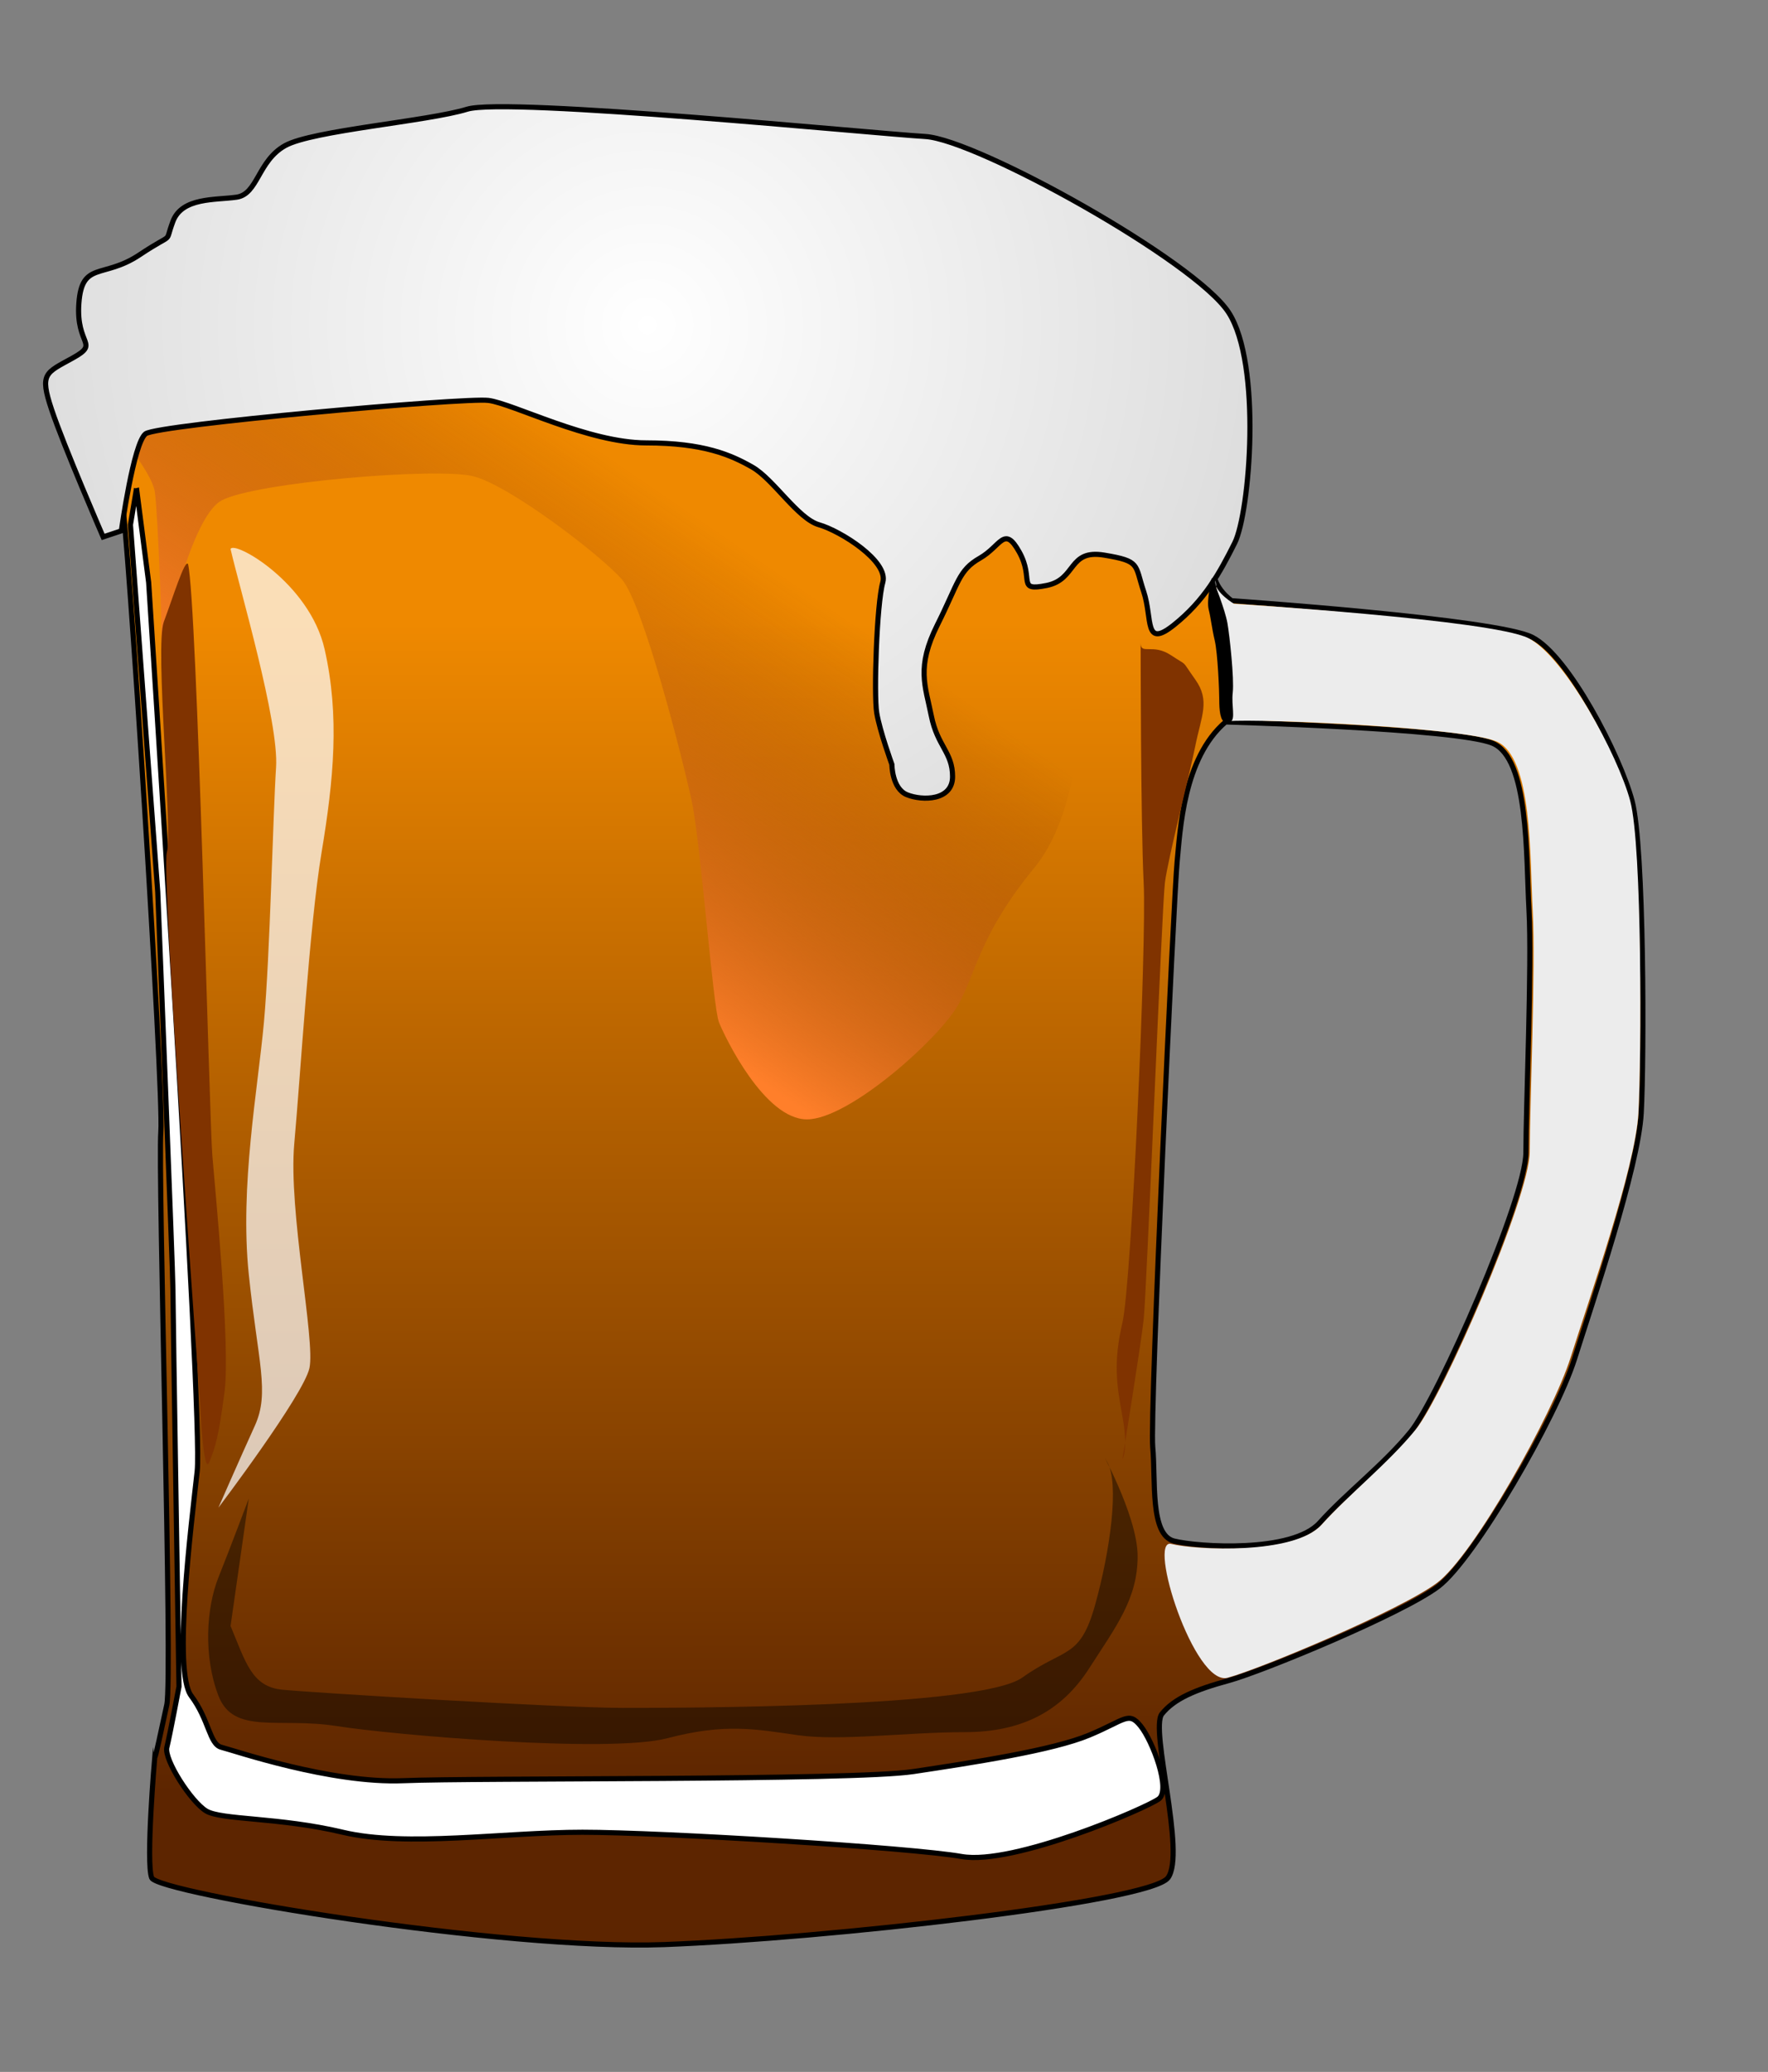
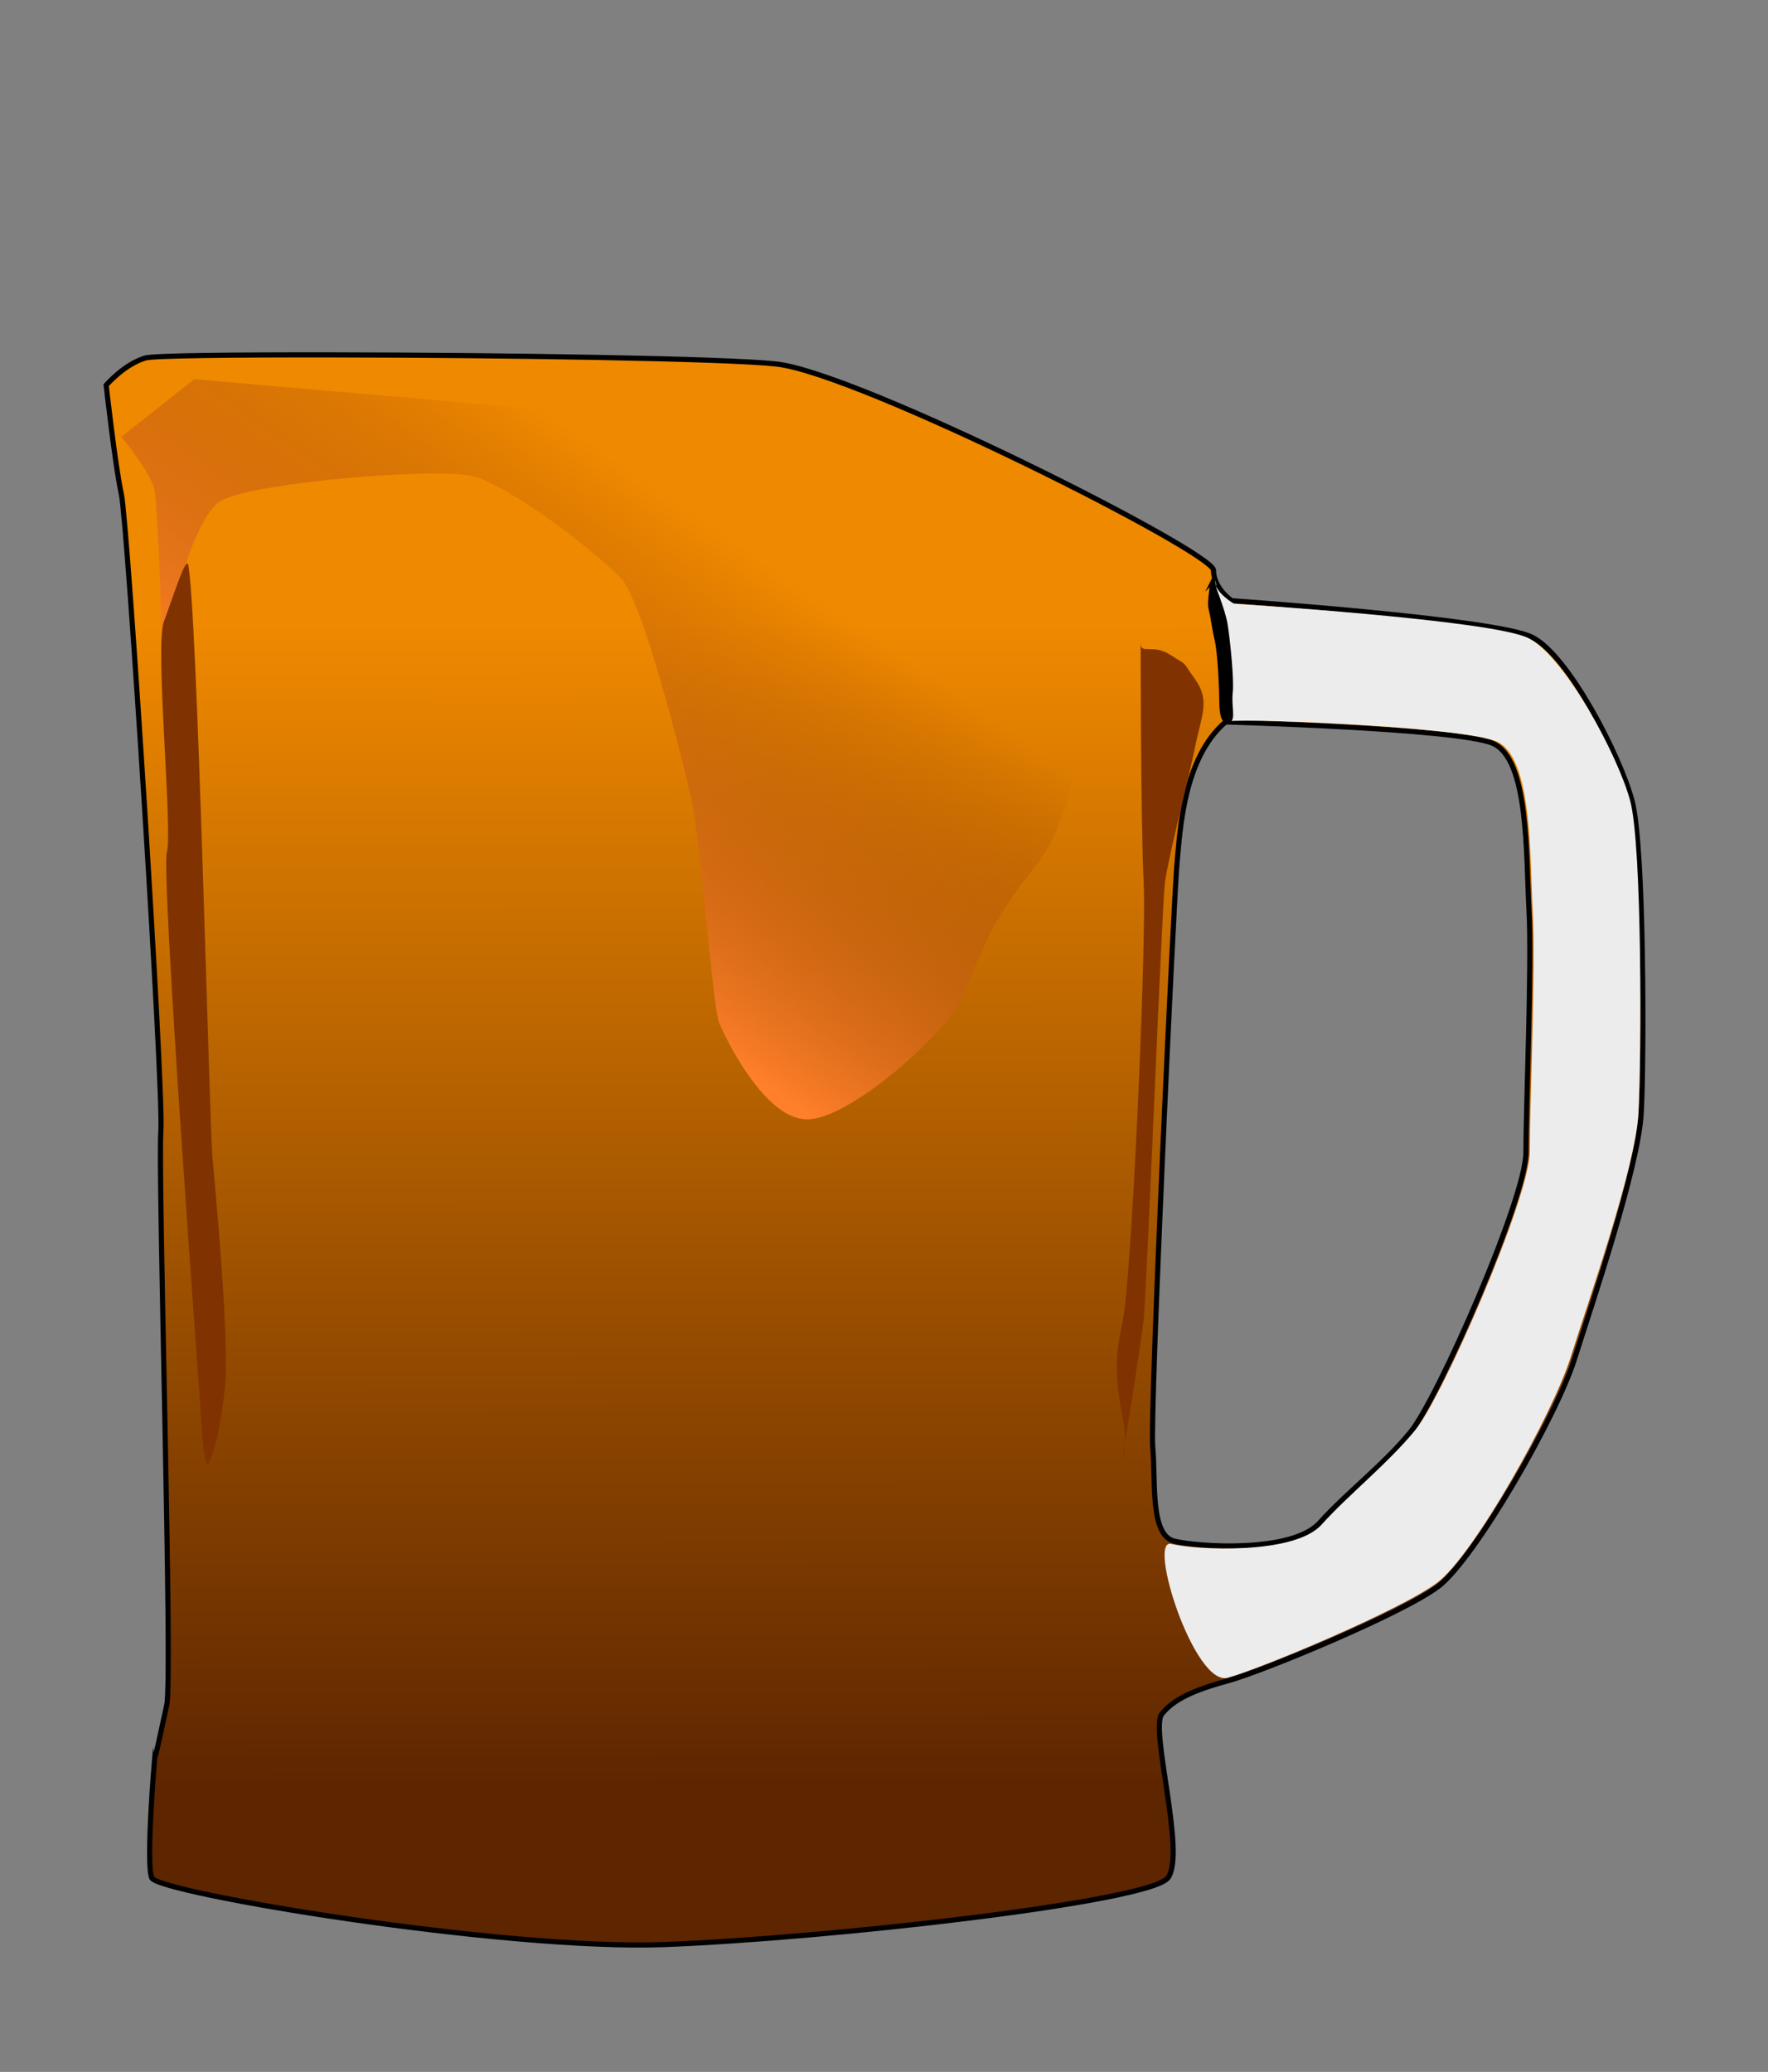
<svg xmlns="http://www.w3.org/2000/svg" version="1.1" viewBox="0 0 344.52 403.76">
  <rect x="0" y="0" width="344.52" height="403.76" fill="#808080" stroke="none" />
  <defs>
    <linearGradient id="c" x1="121.87" x2="122.01" y1="121.23" y2="349.41" gradientUnits="userSpaceOnUse">
      <stop stop-color="#ef8900" offset="0" />
      <stop stop-color="#5d2500" offset="1" />
    </linearGradient>
    <radialGradient id="a" cx="126.23" cy="45.06" r="117.84" gradientTransform="matrix(1.755 6.3148e-8 -1.0548e-8 1.766 -95.321 -16.223)" gradientUnits="userSpaceOnUse">
      <stop stop-color="#fff" offset="0" />
      <stop stop-color="#c5c5c5" offset="1" />
    </radialGradient>
    <linearGradient id="b" x1="113.13" x2="160.42" y1="186.8" y2="117.64" gradientUnits="userSpaceOnUse">
      <stop stop-color="#ff7f2a" offset="0" />
      <stop stop-color="#813300" stop-opacity="0" offset="1" />
    </linearGradient>
  </defs>
  <g transform="translate(-206.15 -216.44)">
    <path transform="translate(206.15 216.44)" d="m64.875 69.156c-19.529-0.024-34.948 0.151-36.5 0.594-4.138 1.182-7.687 5.312-7.687 5.312s1.786 15.961 2.968 21.282c1.183 5.316 8.279 115.88 7.688 124.16s2.338 106.4 1.156 111.72c-1.108 4.99-2.21 10.49-2.344 10.19-0.033 0.38-1.765 20.6-0.594 23.53 1.183 2.95 68.576 14.18 99.908 13 31.33-1.18 94.58-8.27 98.12-13 3.55-4.73-3.55-28.98-1.18-31.94 2.36-2.96 6.49-4.73 13-6.5 6.5-1.77 33.71-12.99 40.81-18.31 7.09-5.32 23.05-33.11 26.59-44.35 3.55-11.23 12.41-37.26 13-47.9s0.59-52.01-1.78-60.88c-2.36-8.86-12.4-28.36-19.5-31.9-7.09-3.55-58.53-7.1-58.53-7.1s-3.53-2.39-3.53-5.94c0-3.54-69.17-38.409-85.13-40.182-9.97-1.109-53.917-1.741-86.465-1.782zm173.94 71.534c-0.59 0 44.94 1.2 52.03 4.15 7.1 2.96 6.51 21.86 7.1 32.5s-0.6 38.42-0.6 47.28c0 8.87-17.14 47.91-22.46 54.41-5.33 6.5-12.4 11.81-17.72 17.72s-23.65 4.74-28.38 3.56-3.56-11.84-4.16-18.34c-0.59-6.5 4.16-108.18 4.76-114.09 0.59-5.92 1.16-20.1 9.43-27.19z" fill="url(#c)" stroke="#000" stroke-width="1px" />
    <path transform="translate(206.15 216.44)" d="m31.331 128.28s5.32-27.193 11.823-30.74c6.503-3.547 41.972-6.503 49.066-4.729 7.094 1.774 24.828 15.37 28.966 20.099 4.138 4.729 11.823 34.878 13.596 43.154 1.774 8.276 4.138 40.198 5.32 43.154 1.182 2.956 8.867 18.917 17.143 18.917 8.276 0 26.011-15.961 29.558-22.464 3.547-6.503 4.138-13.596 14.779-26.602 10.641-13.005 8.276-37.834 12.414-43.154 4.138-5.32 1.182-8.867 5.912-5.912s7.094 7.685 10.641 3.547c3.547-4.138-15.37-34.287-15.37-34.287l-177.34-15.369-14.184 11.232s5.912 7.094 6.503 10.641c0.591 3.547 1.774 33.105 1.182 32.513z" fill="url(#b)" />
-     <path transform="translate(206.15 216.44)" d="m23.646 103.45s2.365-17.143 4.729-18.917c2.365-1.774 62.071-7.094 66.8-6.503 4.729 0.591 19.508 8.276 30.74 8.276s16.552 2.365 20.69 4.729c4.138 2.365 8.867 10.05 13.005 11.232 4.138 1.182 13.596 7.094 12.414 11.232-1.182 4.138-1.773 21.873-1.182 25.42 0.591 3.547 2.956 10.05 2.956 10.05s0 4.729 2.956 5.912 8.867 1.182 8.867-3.547-2.956-5.912-4.138-11.823-2.956-9.458 1.182-17.735c4.138-8.276 4.138-10.641 8.276-13.005 4.138-2.365 4.729-6.503 7.685-1.182s-0.591 7.685 5.32 6.503c5.912-1.182 4.138-7.094 11.232-5.912 7.094 1.182 5.912 1.774 7.685 7.094 1.774 5.32 0 11.232 5.912 6.503 5.912-4.729 8.867-10.05 11.823-15.961 2.956-5.912 5.32-34.878-1.182-44.928s-49.066-33.696-59.115-34.287c-10.05-0.591-81.579-7.685-89.264-5.32s-30.149 4.138-35.469 7.094c-5.32 2.956-5.32 9.458-9.458 10.05-4.138 0.591-10.641 0-12.414 4.729-1.774 4.729 0.591 1.774-6.503 6.503s-11.232 1.182-11.823 9.458c-0.591 8.276 4.138 7.685-1.182 10.641-5.32 2.956-6.503 2.956-4.138 10.05 2.365 7.094 10.05 24.828 10.05 24.828l3.547-1.182z" fill="url(#a)" stroke="#000" stroke-width="1px" />
-     <path transform="translate(206.15 216.44)" d="m26.602 95.175 2.365 18.326s10.641 162.57 9.458 173.21c-1.182 10.641-4.729 39.016-1.182 43.745 3.547 4.729 3.547 9.458 5.912 10.05 2.365 0.591 21.281 7.094 35.469 6.503 14.188-0.591 87.49 0 99.314-1.774 11.823-1.773 27.193-4.138 34.287-7.094 7.094-2.956 7.685-4.729 10.05-1.774 2.365 2.956 5.912 12.414 3.547 14.188-2.365 1.774-28.375 13.005-38.425 11.232-10.05-1.774-58.524-4.729-73.894-4.729s-34.287 2.956-46.701 0-23.646-2.365-26.602-4.138c-2.956-1.774-8.276-10.05-7.685-12.414 0.591-2.365 2.365-11.823 2.365-11.823s-1.182-73.894-1.182-77.441c0-3.547-2.956-77.441-2.956-77.441l-5.32-71.529 1.182-7.094z" fill="#fff" stroke="#000" stroke-width="1px" />
    <path transform="translate(206.15 216.44)" d="m222.27 125.32s0 34.878 0.591 46.701-2.365 78.032-4.138 85.717-1.182 11.823 0 18.326c1.182 6.503 0 8.276 0 8.276s3.547-21.873 4.138-27.193c0.591-5.32 3.547-80.397 4.138-85.126 0.591-4.729 4.729-20.69 5.912-26.602 1.182-5.912 2.956-8.867 0-13.005-2.956-4.138-1.182-2.365-4.729-4.729s-5.912 0-5.912-2.365z" fill="#803300" />
    <path transform="translate(206.15 216.44)" d="m36.651 109.95c1.774 7.685 4.138 108.18 4.729 115.27 0.591 7.094 3.547 37.243 2.365 46.11-1.182 8.867-1.774 10.641-2.956 13.596-1.182 2.956-1.774-11.232-1.774-11.232s-7.685-103.45-6.503-107.59c1.182-4.138-2.365-40.198-0.591-44.928 1.774-4.729 4.138-12.414 4.729-11.232z" fill="#803300" />
-     <path transform="translate(206.15 216.44)" d="m44.928 316.86c2.956 7.094 4.138 11.823 10.05 12.414 5.912 0.591 54.386 3.547 66.209 3.547s69.756 0 78.032-5.912c8.276-5.912 11.232-3.547 14.188-14.188 2.956-10.641 4.729-23.646 2.365-27.784-2.365-4.138 5.912 10.05 5.912 18.326 0 8.276-4.138 13.596-9.458 21.873-5.32 8.276-13.005 12.414-24.237 12.414s-24.237 1.773-32.513 0.591c-8.276-1.182-14.188-2.365-25.42 0.591s-53.204-0.591-64.436-2.365-20.099 1.774-23.055-5.912c-2.956-7.685-2.365-17.143 0-23.055 2.365-5.912 5.912-15.37 5.912-15.37l-3.547 24.828z" fill-opacity=".438" />
-     <path transform="translate(206.15 216.44)" d="m44.928 107c1.774 7.685 9.458 33.696 8.867 42.563-0.591 8.867-1.182 36.651-2.365 49.657-1.182 13.005-4.729 31.922-2.956 49.066 1.774 17.143 4.138 23.055 1.182 29.558-2.956 6.503-7.094 15.961-7.094 15.961s16.552-21.873 17.735-27.193c1.182-5.32-4.138-30.74-2.956-43.745s2.956-42.563 5.32-56.751 3.547-26.602 0.591-39.607-17.735-21.281-18.326-19.508z" fill="#fff" fill-opacity=".715" />
    <path transform="translate(206.15 216.44)" d="m236.82 113.44c0-3.547 2.589 27.249 1.998 27.249-0.037-0.924 45.677 0.831 52.77 3.787 7.094 2.956 6.503 22.598 7.094 33.239 0.591 10.641-0.594 37.86-0.594 46.727 0 8.867-16.964 47.719-22.284 54.221-5.32 6.503-12.953 12.546-18.273 18.458-5.32 5.912-24.57 4.93-29.299 3.747-4.729-1.182 4.492 27.852 10.995 26.079 6.503-1.773 33.719-13.177 40.812-18.497 7.094-5.32 22.492-32.742 26.039-43.974 3.547-11.232 12.594-36.896 13.185-47.537 0.591-10.641 0.768-52.008-1.596-60.875-2.365-8.867-12.776-28.175-19.87-31.721-7.094-3.547-57.349-6.687-57.349-6.687s-3.628-2.146-3.628-4.215z" fill="#ececec" />
    <path transform="translate(206.15 216.44)" d="m236.17 113.8s2.069 5.173 2.512 7.685c0.443 2.512 1.33 10.789 1.034 13.449-0.296 2.66 0.591 5.32-0.443 5.468-1.034 0.148-1.182-2.217-1.182-3.99s-0.296-9.163-0.887-11.675c-0.591-2.512-0.739-4.286-1.182-6.059-0.443-1.773 0.591-5.173 0.148-4.877z" stroke="#000" stroke-width="1px" />
  </g>
</svg>